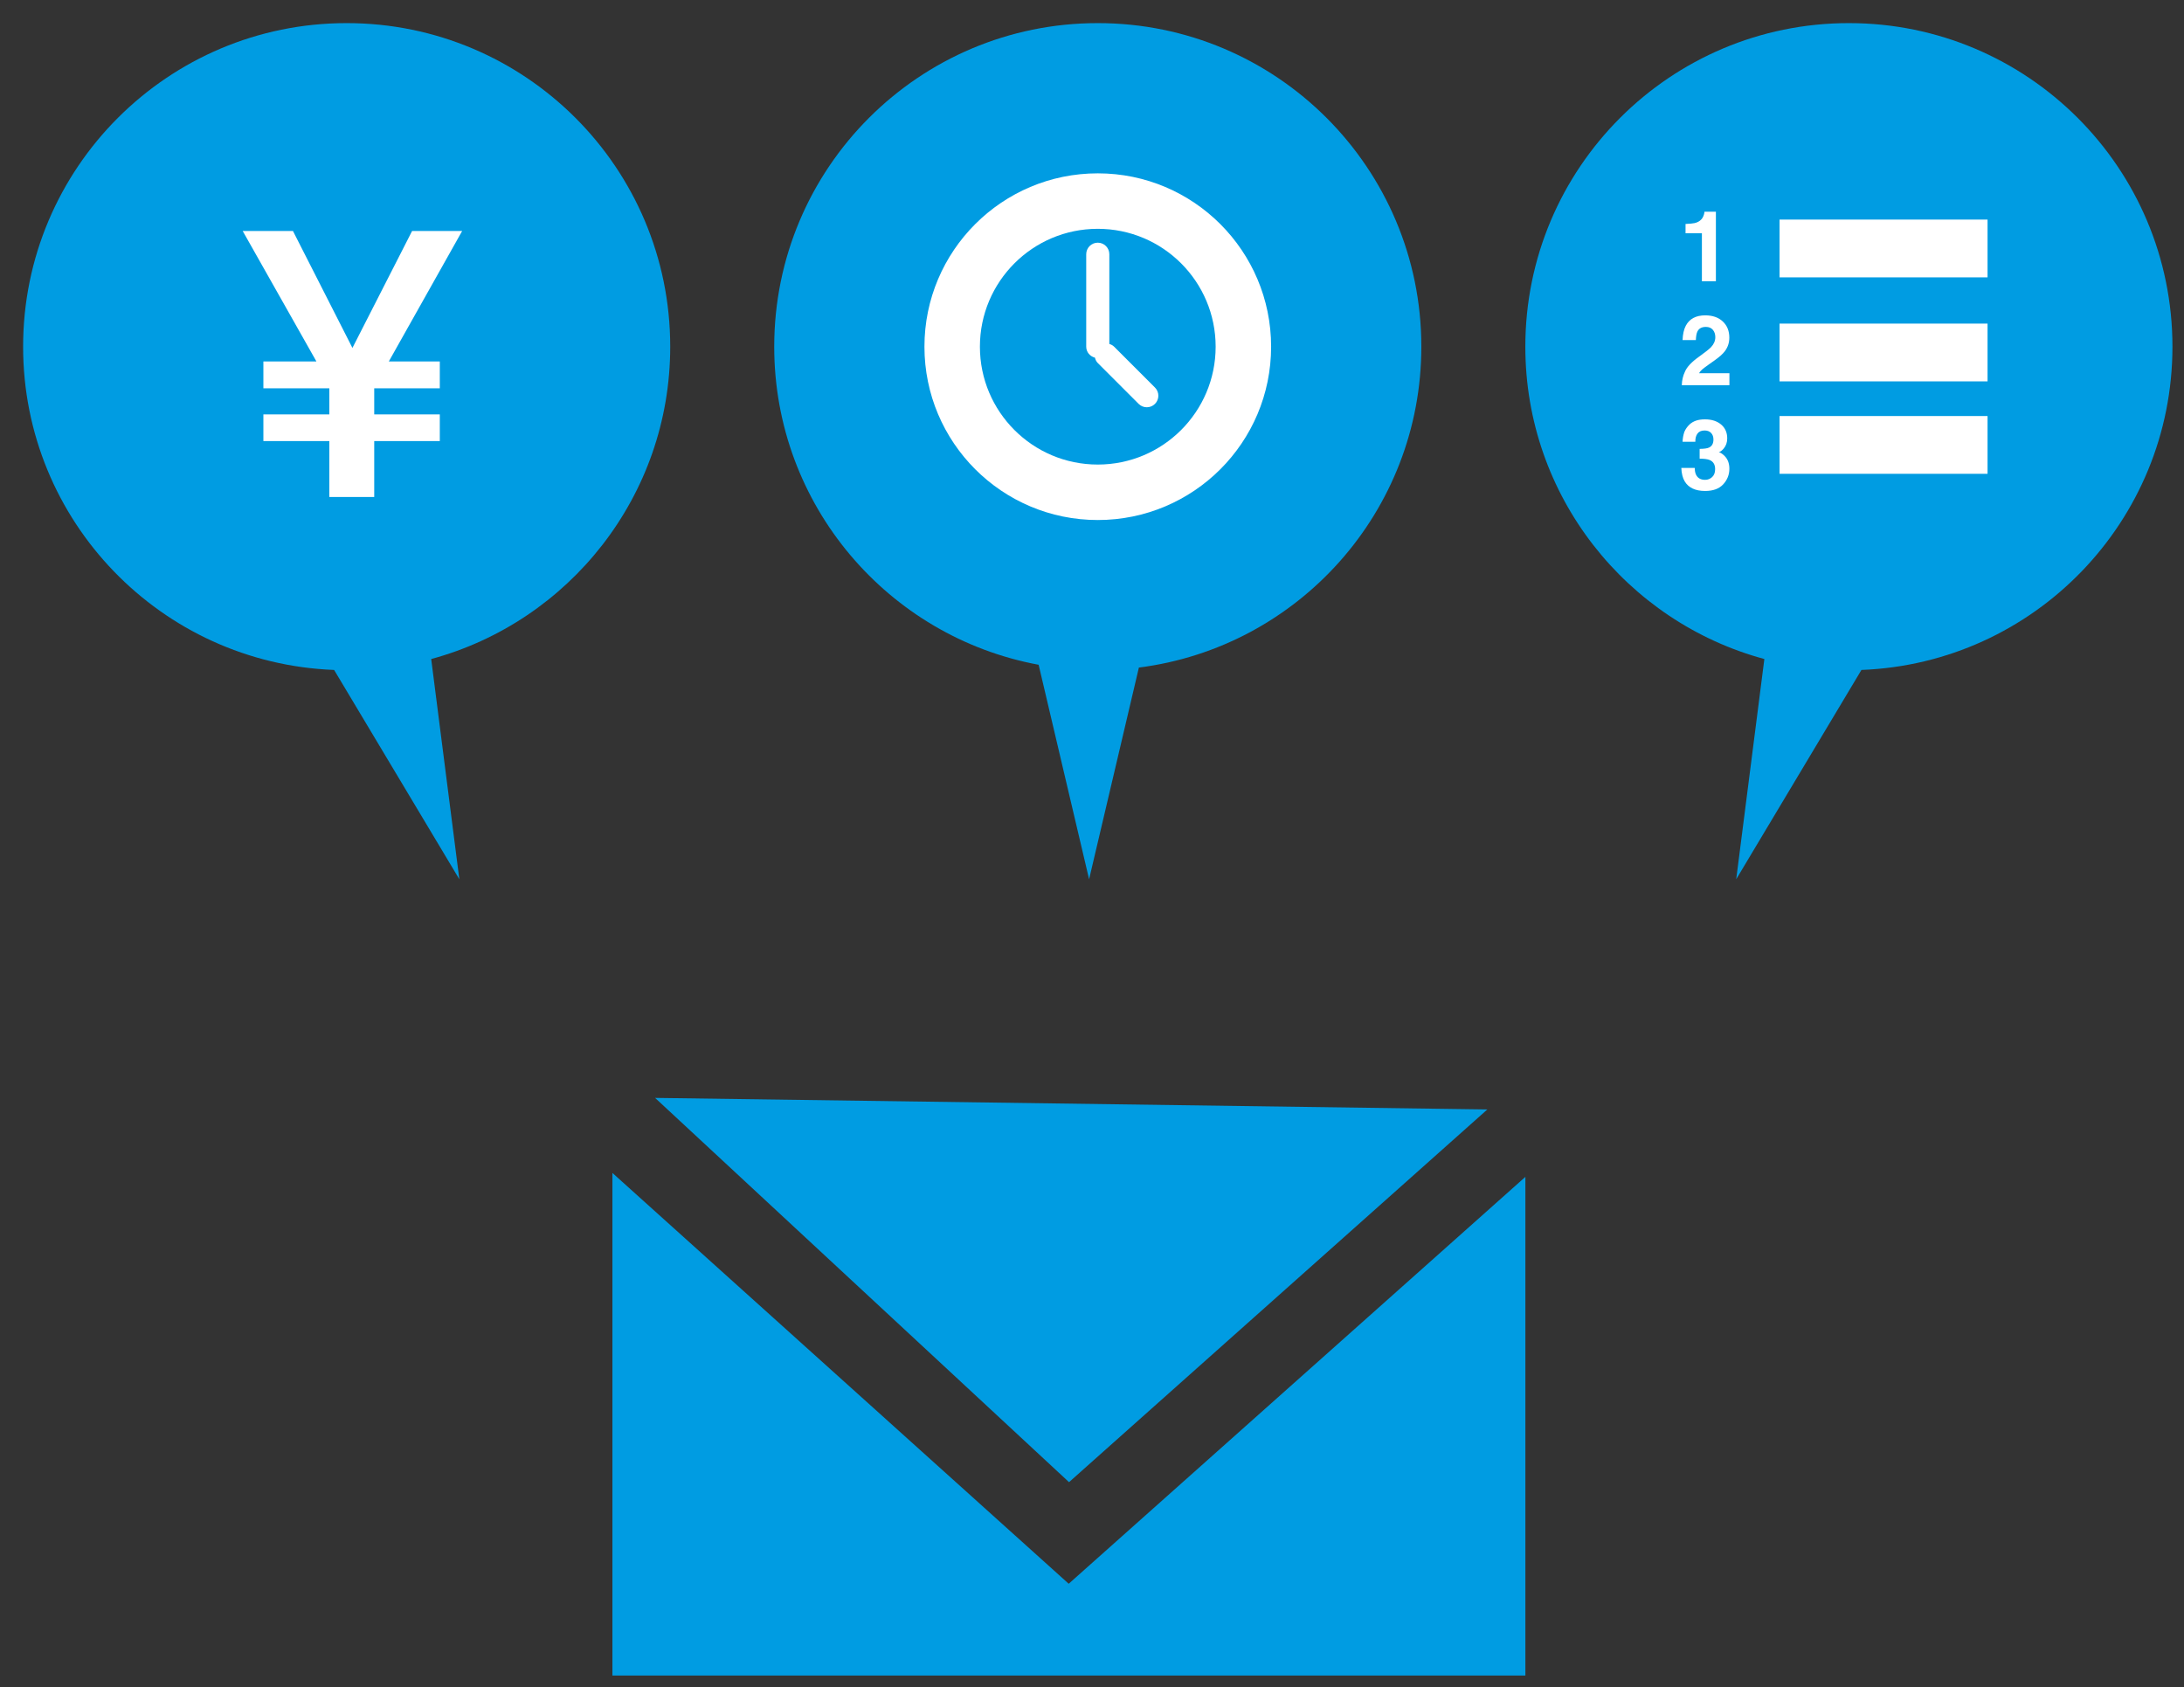
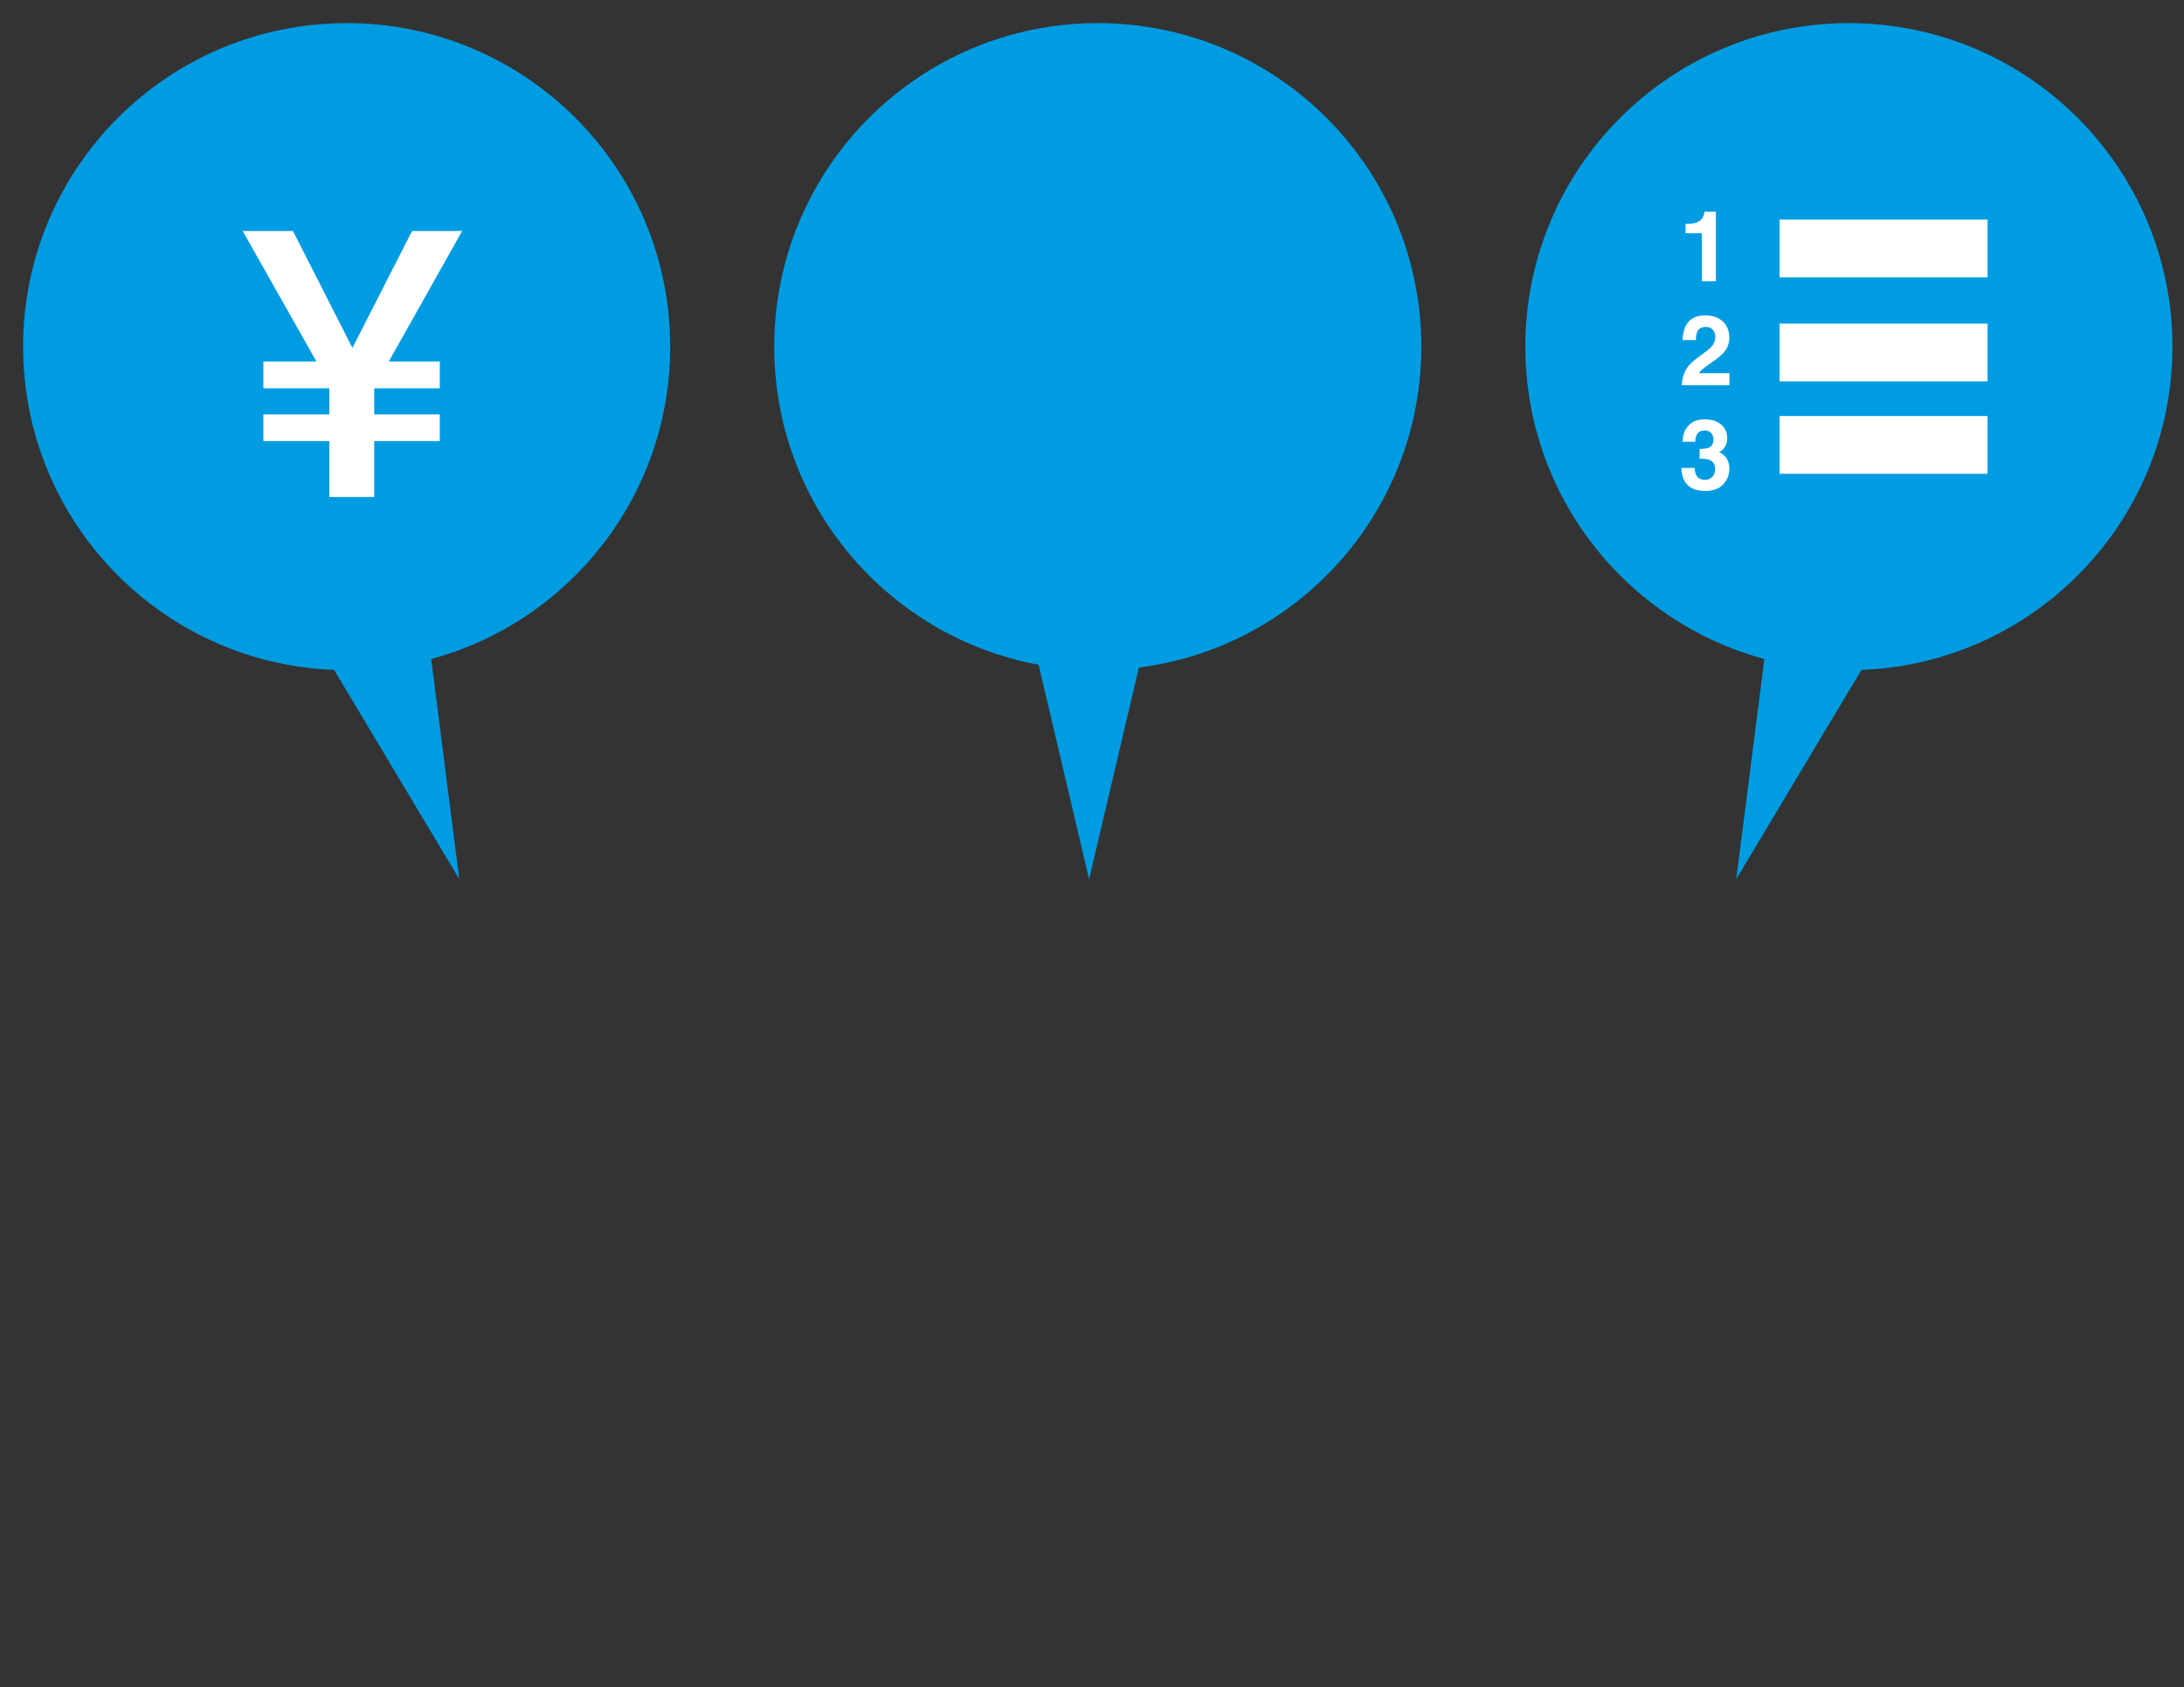
<svg xmlns="http://www.w3.org/2000/svg" preserveAspectRatio="xMidYMid" width="189" height="146" viewBox="0 0 189 146">
  <rect x="0" y="0" width="189" height="146" fill="#333333" stroke="none" />
  <defs>
    <style>
      .cls-1 {
        fill: #009ce2;
      }

      .cls-1, .cls-2 {
        fill-rule: evenodd;
      }

      .cls-2 {
        fill: #fff;
      }
    </style>
  </defs>
-   <path d="M52.998,144.990 L52.998,101.500 L92.484,137.050 L132.005,101.839 L132.005,144.990 L52.998,144.990 ZM56.690,95.006 L128.713,96.006 L92.512,128.258 L56.690,95.006 Z" class="cls-1" />
  <path d="M98.558,57.767 L94.249,76.086 L89.882,57.525 C76.864,55.119 67.000,43.715 67.000,30.000 C67.000,14.536 79.536,2.000 95.000,2.000 C110.464,2.000 123.000,14.536 123.000,30.000 C123.000,44.258 112.341,56.018 98.558,57.767 Z" class="cls-1" />
  <path d="M161.086,57.973 L150.249,76.086 L152.685,57.028 C140.770,53.811 132.000,42.932 132.000,30.000 C132.000,14.536 144.536,2.000 160.000,2.000 C175.464,2.000 188.000,14.536 188.000,30.000 C188.000,45.100 176.046,57.401 161.086,57.973 Z" class="cls-1" />
  <path d="M37.315,57.028 L39.751,76.086 L28.914,57.973 C13.954,57.401 2.000,45.100 2.000,30.000 C2.000,14.536 14.536,2.000 30.000,2.000 C45.464,2.000 58.000,14.536 58.000,30.000 C58.000,42.932 49.230,53.811 37.315,57.028 Z" class="cls-1" />
-   <path d="M154.000,41.000 L154.000,36.000 L172.000,36.000 L172.000,41.000 L154.000,41.000 ZM154.000,28.000 L172.000,28.000 L172.000,33.000 L154.000,33.000 L154.000,28.000 ZM154.000,19.000 L172.000,19.000 L172.000,24.000 L154.000,24.000 L154.000,19.000 ZM38.060,31.277 L38.060,33.601 L32.385,33.601 L32.385,35.861 L38.060,35.861 L38.060,38.170 L32.385,38.170 L32.385,43.008 L28.500,43.008 L28.500,38.170 L22.793,38.170 L22.793,35.861 L28.500,35.861 L28.500,33.601 L22.793,33.601 L22.793,31.277 L27.382,31.277 L21.003,19.989 L25.352,19.989 L30.499,30.107 L35.662,19.989 L39.994,19.989 L33.648,31.277 L38.060,31.277 Z" class="cls-2" />
-   <path d="M95.000,15.000 C103.284,15.000 110.000,21.716 110.000,30.000 C110.000,38.284 103.284,45.000 95.000,45.000 C86.716,45.000 80.000,38.284 80.000,30.000 C80.000,21.716 86.716,15.000 95.000,15.000 ZM95.000,19.800 C100.633,19.800 105.200,24.367 105.200,30.000 C105.200,35.633 100.633,40.200 95.000,40.200 C89.367,40.200 84.800,35.633 84.800,30.000 C84.800,24.367 89.367,19.800 95.000,19.800 Z" class="cls-2" />
-   <path d="M99.950,34.950 C99.559,35.340 98.926,35.340 98.536,34.950 L95.000,31.414 C94.868,31.282 94.797,31.119 94.754,30.950 C94.324,30.839 94.000,30.465 94.000,30.000 L94.000,22.000 C94.000,21.448 94.448,21.000 95.000,21.000 C95.552,21.000 96.000,21.448 96.000,22.000 L96.000,29.764 C96.151,29.811 96.295,29.881 96.414,30.000 L99.950,33.536 C100.340,33.926 100.340,34.559 99.950,34.950 Z" class="cls-2" />
+   <path d="M154.000,41.000 L154.000,36.000 L172.000,36.000 L172.000,41.000 L154.000,41.000 M154.000,28.000 L172.000,28.000 L172.000,33.000 L154.000,33.000 L154.000,28.000 ZM154.000,19.000 L172.000,19.000 L172.000,24.000 L154.000,24.000 L154.000,19.000 ZM38.060,31.277 L38.060,33.601 L32.385,33.601 L32.385,35.861 L38.060,35.861 L38.060,38.170 L32.385,38.170 L32.385,43.008 L28.500,43.008 L28.500,38.170 L22.793,38.170 L22.793,35.861 L28.500,35.861 L28.500,33.601 L22.793,33.601 L22.793,31.277 L27.382,31.277 L21.003,19.989 L25.352,19.989 L30.499,30.107 L35.662,19.989 L39.994,19.989 L33.648,31.277 L38.060,31.277 Z" class="cls-2" />
  <path d="M149.661,33.336 L145.540,33.336 C145.551,32.904 145.644,32.510 145.818,32.153 C145.987,31.752 146.385,31.327 147.014,30.879 C147.559,30.489 147.911,30.209 148.072,30.041 C148.318,29.778 148.441,29.490 148.441,29.177 C148.441,28.923 148.371,28.711 148.230,28.542 C148.088,28.373 147.886,28.289 147.624,28.289 C147.264,28.289 147.019,28.423 146.889,28.692 C146.814,28.847 146.770,29.093 146.756,29.430 L145.607,29.430 C145.626,28.919 145.719,28.505 145.885,28.189 C146.201,27.589 146.762,27.289 147.568,27.289 C148.205,27.289 148.711,27.465 149.088,27.818 C149.465,28.171 149.653,28.638 149.653,29.219 C149.653,29.664 149.520,30.060 149.254,30.406 C149.079,30.635 148.792,30.891 148.393,31.174 L147.919,31.510 C147.623,31.720 147.420,31.872 147.310,31.966 C147.201,32.060 147.109,32.170 147.034,32.294 L149.661,32.294 L149.661,33.336 ZM147.279,20.186 L145.864,20.186 L145.864,19.380 C146.236,19.364 146.497,19.339 146.646,19.306 C146.884,19.253 147.077,19.148 147.226,18.990 C147.328,18.882 147.405,18.738 147.458,18.559 C147.488,18.451 147.503,18.370 147.503,18.318 L148.491,18.318 L148.491,24.336 L147.279,24.336 L147.279,20.186 ZM146.777,41.087 C146.920,41.377 147.181,41.522 147.559,41.522 C147.791,41.522 147.993,41.443 148.166,41.284 C148.338,41.125 148.425,40.896 148.425,40.597 C148.425,40.201 148.265,39.937 147.945,39.804 C147.763,39.729 147.476,39.692 147.084,39.692 L147.084,38.845 C147.467,38.840 147.735,38.803 147.886,38.733 C148.148,38.617 148.279,38.382 148.279,38.028 C148.279,37.798 148.212,37.611 148.079,37.468 C147.945,37.324 147.756,37.252 147.514,37.252 C147.235,37.252 147.030,37.340 146.899,37.517 C146.768,37.694 146.705,37.931 146.711,38.227 L145.607,38.227 C145.618,37.928 145.669,37.645 145.760,37.376 C145.857,37.141 146.009,36.924 146.216,36.725 C146.371,36.583 146.555,36.476 146.767,36.401 C146.980,36.326 147.241,36.289 147.551,36.289 C148.126,36.289 148.590,36.438 148.942,36.735 C149.294,37.032 149.471,37.432 149.471,37.932 C149.471,38.287 149.365,38.585 149.155,38.829 C149.022,38.981 148.884,39.085 148.740,39.140 C148.848,39.140 149.003,39.233 149.205,39.418 C149.506,39.698 149.657,40.080 149.657,40.564 C149.657,41.073 149.481,41.520 149.129,41.906 C148.776,42.292 148.254,42.485 147.563,42.485 C146.712,42.485 146.121,42.207 145.789,41.651 C145.615,41.355 145.518,40.968 145.499,40.489 L146.661,40.489 C146.661,40.730 146.699,40.929 146.777,41.087 Z" class="cls-2" />
</svg>